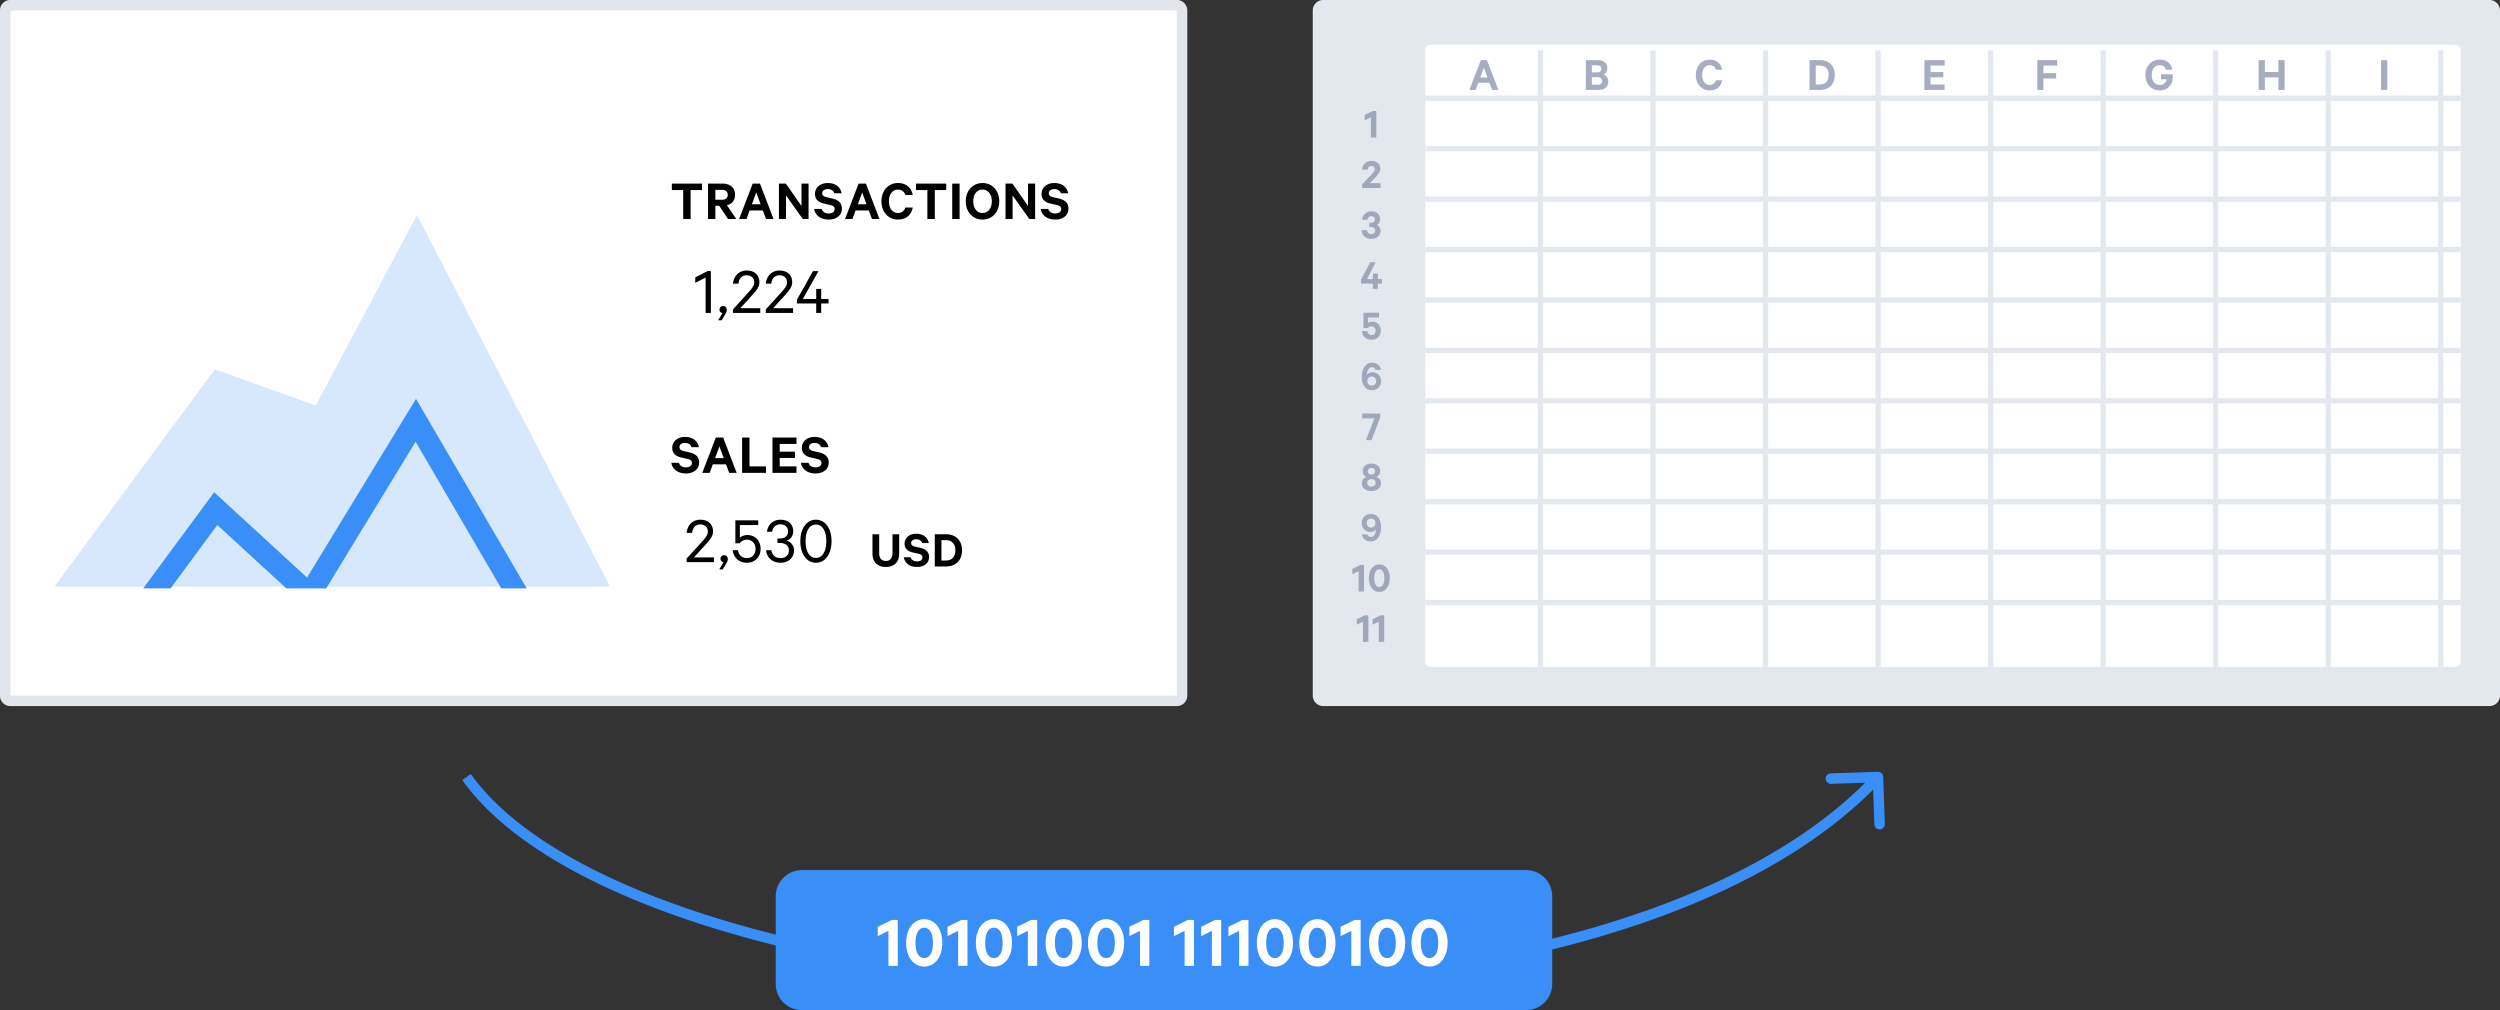
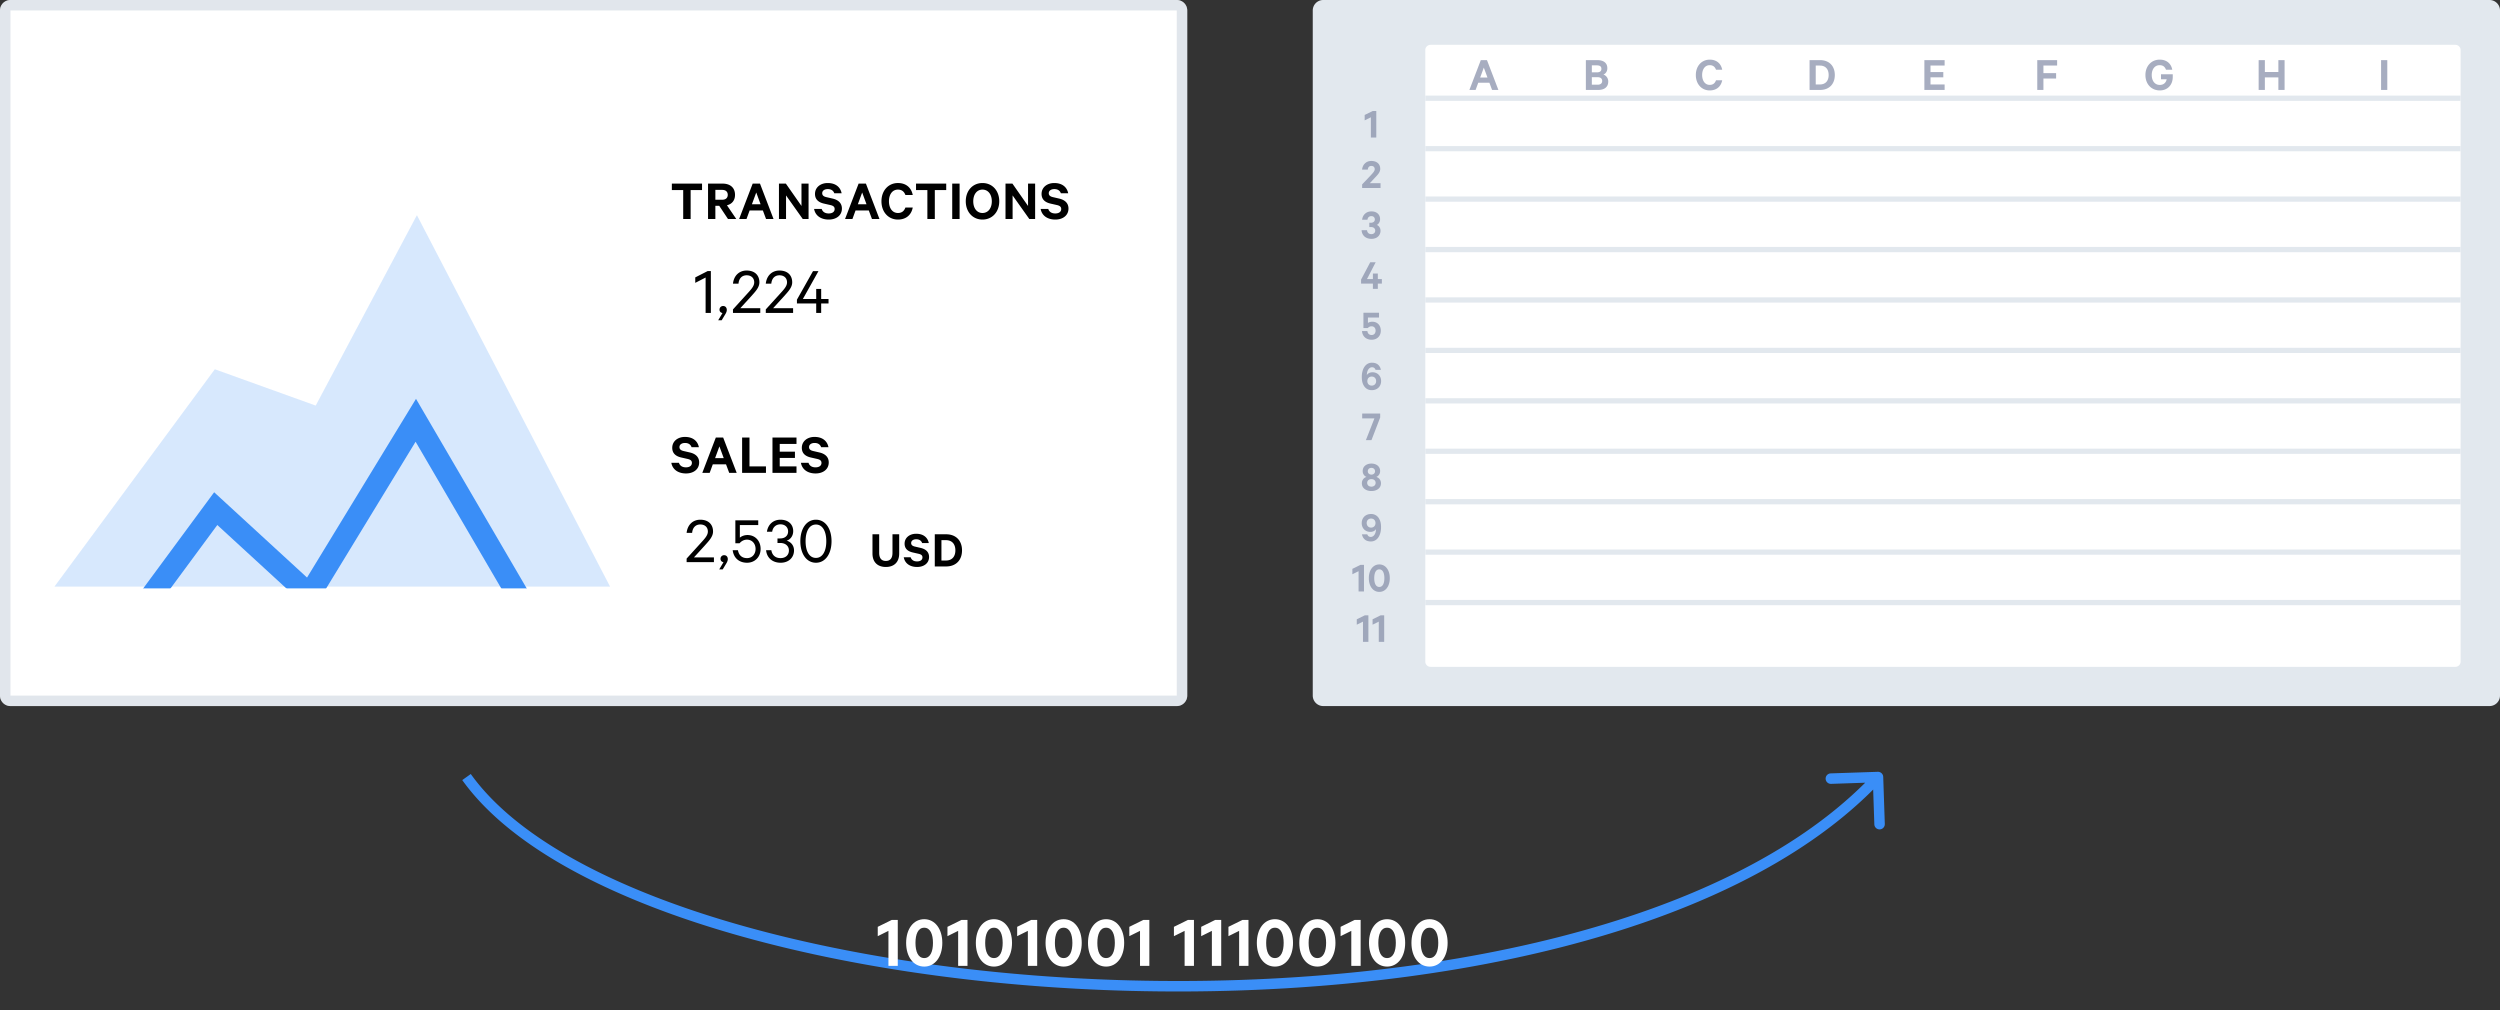
<svg xmlns="http://www.w3.org/2000/svg" width="443" height="179" viewBox="0 0 443 179" fill="none">
  <rect x="0" y="0" width="443" height="179" fill="#333333" stroke="none" />
  <path fill-rule="evenodd" clip-rule="evenodd" d="M332.75 136.765a.928.928 0 0 1 .957.896l.28 8.35a.928.928 0 0 1-1.855.062l-.207-6.162c-12.969 12.983-32.546 22.11-55.103 27.893-23.48 6.021-50.287 8.445-76.46 7.781-26.174-.663-51.754-4.415-72.784-10.77-20.984-6.34-37.613-15.325-45.668-26.583l1.51-1.08c7.684 10.739 23.808 19.574 44.695 25.886 20.842 6.298 46.253 10.031 72.293 10.691 26.04.66 52.671-1.753 75.953-7.723 22.343-5.729 41.515-14.71 54.153-27.31l-6.052.204a.928.928 0 1 1-.063-1.856l8.35-.28z" fill="#3A8EF7" />
-   <path d="M137.461 158.817a4.641 4.641 0 0 1 4.641-4.641h128.312a4.641 4.641 0 0 1 4.641 4.641v15.542a4.641 4.641 0 0 1-4.641 4.641H142.102a4.641 4.641 0 0 1-4.641-4.64v-15.543z" fill="#3A8EF7" />
  <path d="M159.087 163.014h-1.073l-2.477 1.219v1.656l1.894-.94v6.198h1.656v-8.133zM163.772 171.28c1.908 0 3.206-1.722 3.206-4.2 0-2.476-1.298-4.198-3.206-4.198-1.907 0-3.205 1.722-3.205 4.199s1.298 4.199 3.205 4.199zm0-6.888c1.086 0 1.55 1.179 1.55 2.689s-.464 2.689-1.55 2.689c-1.1 0-1.55-1.18-1.55-2.69s.45-2.688 1.55-2.688zM171.44 163.014h-1.073l-2.477 1.219v1.656l1.894-.94v6.198h1.655v-8.133zM176.125 171.28c1.907 0 3.205-1.722 3.205-4.2 0-2.476-1.298-4.198-3.205-4.198-1.908 0-3.206 1.722-3.206 4.199s1.298 4.199 3.206 4.199zm0-6.888c1.086 0 1.55 1.179 1.55 2.689s-.464 2.689-1.55 2.689c-1.1 0-1.55-1.18-1.55-2.69s.45-2.688 1.55-2.688zM183.792 163.014h-1.073l-2.477 1.219v1.656l1.894-.94v6.198h1.656v-8.133zM188.477 171.28c1.908 0 3.206-1.722 3.206-4.2 0-2.476-1.298-4.198-3.206-4.198-1.907 0-3.205 1.722-3.205 4.199s1.298 4.199 3.205 4.199zm0-6.888c1.087 0 1.55 1.179 1.55 2.689s-.463 2.689-1.55 2.689c-1.1 0-1.55-1.18-1.55-2.69s.45-2.688 1.55-2.688zM195.999 171.28c1.907 0 3.205-1.722 3.205-4.2 0-2.476-1.298-4.198-3.205-4.198-1.908 0-3.206 1.722-3.206 4.199s1.298 4.199 3.206 4.199zm0-6.888c1.086 0 1.55 1.179 1.55 2.689s-.464 2.689-1.55 2.689c-1.1 0-1.55-1.18-1.55-2.69s.45-2.688 1.55-2.688zM203.666 163.014h-1.073l-2.477 1.219v1.656l1.894-.94v6.198h1.656v-8.133zM211.569 163.014h-1.073l-2.477 1.219v1.656l1.894-.94v6.198h1.656v-8.133zM216.4 163.014h-1.073l-2.477 1.219v1.656l1.894-.94v6.198h1.656v-8.133zM221.231 163.014h-1.073l-2.477 1.219v1.656l1.894-.94v6.198h1.656v-8.133zM225.916 171.28c1.908 0 3.206-1.722 3.206-4.2 0-2.476-1.298-4.198-3.206-4.198-1.907 0-3.205 1.722-3.205 4.199s1.298 4.199 3.205 4.199zm0-6.888c1.087 0 1.55 1.179 1.55 2.689s-.463 2.689-1.55 2.689c-1.099 0-1.55-1.18-1.55-2.69s.451-2.688 1.55-2.688zM233.438 171.28c1.907 0 3.205-1.722 3.205-4.2 0-2.476-1.298-4.198-3.205-4.198s-3.205 1.722-3.205 4.199 1.298 4.199 3.205 4.199zm0-6.888c1.086 0 1.55 1.179 1.55 2.689s-.464 2.689-1.55 2.689c-1.1 0-1.55-1.18-1.55-2.69s.45-2.688 1.55-2.688zM241.105 163.014h-1.073l-2.477 1.219v1.656l1.895-.94v6.198h1.655v-8.133zM245.79 171.28c1.908 0 3.206-1.722 3.206-4.2 0-2.476-1.298-4.198-3.206-4.198-1.907 0-3.205 1.722-3.205 4.199s1.298 4.199 3.206 4.199zm0-6.888c1.087 0 1.55 1.179 1.55 2.689s-.463 2.689-1.55 2.689c-1.099 0-1.55-1.18-1.55-2.69s.451-2.688 1.55-2.688zM253.312 171.28c1.907 0 3.206-1.722 3.206-4.2 0-2.476-1.299-4.198-3.206-4.198s-3.205 1.722-3.205 4.199 1.298 4.199 3.205 4.199zm0-6.888c1.086 0 1.55 1.179 1.55 2.689s-.464 2.689-1.55 2.689c-1.1 0-1.55-1.18-1.55-2.69s.45-2.688 1.55-2.688z" fill="#fff" />
-   <path fill-rule="evenodd" clip-rule="evenodd" d="M256.55 118.164V8.937h.929v109.227h-.928zM245.583 118.164V8.937h.928v109.227h-.928z" fill="#E2E8EE" />
  <path d="M0 1.856C0 .831.831 0 1.856 0h206.667c1.025 0 1.856.831 1.856 1.856v121.402a1.857 1.857 0 0 1-1.856 1.857H1.856A1.857 1.857 0 0 1 0 123.258V1.856z" fill="#fff" />
  <path fill-rule="evenodd" clip-rule="evenodd" d="M208.523 1.856H1.856v121.402h206.667V1.856zM1.856 0A1.856 1.856 0 0 0 0 1.856v121.402c0 1.025.831 1.857 1.856 1.857h206.667a1.857 1.857 0 0 0 1.856-1.857V1.856A1.856 1.856 0 0 0 208.523 0H1.856z" fill="#A4B4C6" fill-opacity=".33" />
  <path d="M232.621 1.856c0-1.025.831-1.856 1.856-1.856h206.667C442.169 0 443 .831 443 1.856v121.402a1.857 1.857 0 0 1-1.856 1.857H234.477a1.857 1.857 0 0 1-1.856-1.857V1.856z" fill="#E2E8EE" />
  <path d="M252.562 8.872c0-.513.416-.928.928-.928h181.602c.513 0 .928.415.928.928v108.364a.928.928 0 0 1-.928.928H253.49a.928.928 0 0 1-.928-.928V8.872z" fill="#fff" />
  <path d="M125.963 48.034h-.567l-2.196 1.122v.966l1.834-.942v6.275h.93v-7.421zM127.268 56.746h.615l.64-1.062c.144-.229.265-.506.265-.76 0-.446-.277-.7-.64-.7a.631.631 0 0 0-.651.64c0 .35.23.555.53.603l-.76 1.28zM133.647 50.037c0 .7-.603 1.315-1.376 2.16l-2.389 2.63v.628h4.839v-.845h-3.536l1.883-2.063c.748-.845 1.496-1.58 1.496-2.522 0-1.267-.845-2.087-2.256-2.087-1.364 0-2.281.953-2.426 2.328h.978c.072-.856.555-1.484 1.448-1.484.82 0 1.339.495 1.339 1.255zM139.462 50.037c0 .7-.603 1.315-1.375 2.16l-2.39 2.63v.628h4.84v-.845H137l1.883-2.063c.748-.845 1.496-1.58 1.496-2.522 0-1.267-.844-2.087-2.256-2.087-1.364 0-2.28.953-2.426 2.328h.978c.072-.856.555-1.484 1.448-1.484.82 0 1.34.495 1.34 1.255zM145.029 48.046h-.965l-2.848 5.056v.676h3.415v1.677h.88v-1.677h1.304v-.797h-1.303v-1.785h-.881v1.785h-2.365l2.763-4.935zM125.434 94.191c0 .7-.603 1.316-1.376 2.16l-2.389 2.63v.628h4.839v-.844h-3.536l1.883-2.064c.748-.844 1.496-1.58 1.496-2.522 0-1.267-.845-2.087-2.257-2.087-1.363 0-2.28.953-2.425 2.329h.977c.073-.857.555-1.485 1.448-1.485.821 0 1.34.495 1.34 1.255zM127.444 100.9h.616l.64-1.061c.144-.23.265-.507.265-.76 0-.447-.278-.7-.64-.7a.631.631 0 0 0-.651.64c0 .35.229.554.53.602l-.76 1.28zM132.368 95.627c.905 0 1.52.712 1.52 1.641 0 .93-.615 1.63-1.508 1.63-.929 0-1.46-.531-1.617-1.4h-.929c.17 1.375 1.135 2.22 2.546 2.22 1.4 0 2.402-1.05 2.402-2.45 0-1.423-.966-2.461-2.33-2.461-.603 0-1.097.241-1.35.47v-2.232h3.257V92.2h-4.054v4.067h.748c.278-.338.724-.64 1.315-.64zM137.768 96.219h.519c.844 0 1.508.494 1.508 1.327 0 .82-.603 1.351-1.484 1.351-.93 0-1.497-.543-1.63-1.4h-.928c.12 1.34 1.122 2.221 2.57 2.221 1.484 0 2.377-.965 2.377-2.184 0-.833-.507-1.496-1.303-1.726.676-.205 1.158-.868 1.158-1.689 0-1.183-.844-2.027-2.256-2.027-1.316 0-2.22.88-2.402 2.136h.93c.108-.773.64-1.316 1.472-1.316s1.351.543 1.351 1.255c0 .797-.603 1.243-1.387 1.243h-.495v.809zM144.585 99.718c1.653 0 2.763-1.557 2.763-3.813 0-2.257-1.11-3.813-2.763-3.813-1.653 0-2.763 1.556-2.763 3.813 0 2.256 1.11 3.813 2.763 3.813zm0-6.77c1.195 0 1.834 1.231 1.834 2.957 0 1.725-.64 2.956-1.834 2.956-1.207 0-1.834-1.23-1.834-2.956s.627-2.956 1.834-2.956zM156.969 100.467c1.43 0 2.367-.816 2.367-2.385v-3.407h-1.188v3.286c0 .975-.427 1.439-1.179 1.439s-1.179-.464-1.179-1.439v-3.286h-1.188v3.407c0 1.569.947 2.385 2.367 2.385zM160.147 98.75c.195 1.086 1.095 1.717 2.367 1.717 1.206 0 2.116-.668 2.116-1.773 0-.863-.566-1.392-1.494-1.605l-1.04-.242c-.427-.102-.64-.297-.64-.622 0-.408.361-.668.9-.668.594 0 .919.297 1.049.678h1.179c-.186-.966-.938-1.652-2.237-1.652-1.198 0-2.052.724-2.052 1.754 0 .937.631 1.374 1.448 1.56l1.021.231c.492.112.696.297.696.64 0 .456-.38.715-.956.715-.557 0-.974-.232-1.132-.733h-1.225zM166.823 99.326v-3.611h.79c1.085 0 1.68.696 1.68 1.81 0 1.105-.595 1.8-1.68 1.8h-.79zm-1.179 1.049h2.015c1.726 0 2.812-1.114 2.812-2.85s-1.086-2.85-2.813-2.85h-2.014v5.7zM118.959 82.007c.214 1.194 1.205 1.889 2.604 1.889 1.327 0 2.328-.735 2.328-1.95 0-.95-.623-1.532-1.644-1.767l-1.144-.265c-.47-.113-.704-.327-.704-.684 0-.45.398-.736.99-.736.654 0 1.01.327 1.154.746h1.297c-.205-1.062-1.032-1.818-2.461-1.818-1.317 0-2.257.797-2.257 1.93 0 1.031.695 1.511 1.593 1.715l1.123.256c.541.122.766.326.766.704 0 .5-.419.786-1.052.786-.612 0-1.072-.255-1.245-.806h-1.348zM126.847 77.525l-2.4 6.269h1.307l.552-1.511h2.348l.562 1.51h1.327l-2.4-6.268h-1.296zm.633 1.572l.766 2.083h-1.532l.766-2.083zM131.502 83.794h4.227V82.64h-2.92v-5.115h-1.307v6.269zM136.882 77.525v6.269h4.257V82.64h-2.971v-1.49h2.695v-1.114h-2.695v-1.368h2.971v-1.143h-4.257zM141.922 82.007c.214 1.194 1.204 1.889 2.603 1.889 1.328 0 2.328-.735 2.328-1.95 0-.95-.623-1.532-1.644-1.767l-1.143-.265c-.47-.113-.705-.327-.705-.684 0-.45.398-.736.99-.736.654 0 1.011.327 1.154.746h1.297c-.204-1.062-1.031-1.818-2.46-1.818-1.318 0-2.257.797-2.257 1.93 0 1.031.694 1.511 1.593 1.715l1.123.256c.541.122.766.326.766.704 0 .5-.419.786-1.052.786-.613 0-1.072-.255-1.246-.806h-1.347zM119.052 33.68h2.011v5.125h1.318v-5.126h2.021v-1.143h-5.35v1.143zM127.447 36.467l1.552 2.338h1.47l-1.654-2.43c.878-.215 1.43-.848 1.43-1.848 0-1.287-.878-1.991-2.196-1.991h-2.583v6.269h1.297v-2.338h.684zm-.684-2.818h1.205c.653 0 .99.347.99.878 0 .52-.337.868-.99.868h-1.205v-1.746zM133.374 32.536l-2.4 6.269h1.307l.552-1.511h2.348l.562 1.51h1.327l-2.4-6.268h-1.296zm.633 1.572l.766 2.083h-1.532l.766-2.083zM143.277 32.536h-1.255v3.961l-2.767-3.961h-1.226v6.269h1.256v-4.176l2.961 4.176h1.031v-6.27zM144.256 37.018c.214 1.195 1.205 1.889 2.603 1.889 1.328 0 2.328-.735 2.328-1.95 0-.95-.622-1.532-1.643-1.767l-1.144-.265c-.47-.112-.704-.327-.704-.684 0-.45.398-.735.99-.735.653 0 1.01.326 1.154.745h1.296c-.204-1.062-1.03-1.817-2.46-1.817-1.317 0-2.257.796-2.257 1.93 0 1.03.695 1.51 1.593 1.715l1.123.255c.541.122.766.327.766.704 0 .5-.419.787-1.052.787-.612 0-1.072-.256-1.245-.807h-1.348zM152.144 32.536l-2.4 6.269h1.307l.552-1.511h2.348l.562 1.51h1.327l-2.4-6.268h-1.296zm.633 1.572l.766 2.083h-1.532l.766-2.083zM156.194 35.67c0 1.92 1.245 3.237 2.92 3.237 1.48 0 2.39-.868 2.624-2.134h-1.297c-.214.582-.602.97-1.327.97-1 0-1.593-.888-1.593-2.073 0-1.194.592-2.072 1.593-2.072.725 0 1.113.388 1.327.96h1.297c-.235-1.257-1.144-2.124-2.624-2.124-1.675 0-2.92 1.317-2.92 3.236zM162.32 33.68h2.011v5.125h1.318v-5.126h2.021v-1.143h-5.35v1.143zM170.041 32.536h-1.307v6.269h1.307v-6.27zM177.067 35.67c0-1.878-1.225-3.236-2.971-3.236s-2.961 1.358-2.961 3.236c0 1.869 1.215 3.237 2.96 3.237 1.747 0 2.972-1.368 2.972-3.237zm-1.317 0c0 1.226-.654 2.073-1.654 2.073-.99 0-1.634-.847-1.634-2.073 0-1.225.643-2.072 1.634-2.072 1 0 1.654.847 1.654 2.072zM183.424 32.536h-1.255v3.961l-2.767-3.961h-1.226v6.269h1.256v-4.176l2.961 4.176h1.031v-6.27zM184.403 37.018c.214 1.195 1.205 1.889 2.604 1.889 1.327 0 2.328-.735 2.328-1.95 0-.95-.623-1.532-1.644-1.767l-1.144-.265c-.47-.112-.704-.327-.704-.684 0-.45.398-.735.99-.735.654 0 1.01.326 1.154.745h1.297c-.205-1.062-1.032-1.817-2.461-1.817-1.317 0-2.257.796-2.257 1.93 0 1.03.695 1.51 1.593 1.715l1.123.255c.541.122.766.327.766.704 0 .5-.419.787-1.052.787-.612 0-1.072-.256-1.245-.807h-1.348z" fill="#000" />
  <path d="M38.066 65.436l-28.419 38.51h98.456L73.877 38.13 55.944 71.87l-17.878-6.435z" fill="#3A8EF7" fill-opacity=".2" />
  <path fill-rule="evenodd" clip-rule="evenodd" d="M73.714 70.672L97.4 111.224l-3.364 1.965-20.392-34.915-18.38 30.147-16.758-15.39-15.002 20.332-3.135-2.313 17.577-23.823 16.46 15.116 19.31-31.67z" fill="#3A8EF7" />
  <path d="M17.947 104.262h98.709v13.902H17.947v-13.902z" fill="#fff" />
  <path fill-rule="evenodd" clip-rule="evenodd" d="M436.02 17.874H252.562v-.929H436.02v.929zM436.02 26.81H252.562v-.928H436.02v.928zM436.02 35.747H252.562v-.928H436.02v.928zM436.02 44.684H252.562v-.929H436.02v.929zM436.02 53.62H252.562v-.928H436.02v.929zM436.02 62.557H252.562v-.928H436.02v.928zM436.02 71.494H252.562v-.928H436.02v.928zM436.02 80.43H252.562v-.928H436.02v.929zM436.02 89.368H252.562v-.929H436.02v.929zM436.02 98.304H252.562v-.928H436.02v.928zM436.02 107.241H252.562v-.928H436.02v.928z" fill="#E2E8EE" />
-   <path fill-rule="evenodd" clip-rule="evenodd" d="M272.504 118.164V8.937h.928v109.227h-.928zM292.445 118.164V8.937h.928v109.227h-.928zM312.386 118.164V8.937h.928v109.227h-.928zM332.327 118.164V8.937h.928v109.227h-.928zM352.268 118.164V8.937h.928v109.227h-.928zM372.209 118.164V8.937h.928v109.227h-.928zM392.15 118.164V8.937h.929v109.227h-.928zM412.092 118.164V8.937h.928v109.227h-.928zM432.033 118.164V8.937h.928v109.227h-.928z" fill="#E2E8EE" />
  <path d="M262.4 10.654l-2.023 5.283h1.101l.465-1.273h1.98l.472 1.273h1.119l-2.022-5.283h-1.093zm.533 1.325l.645 1.755h-1.29l.645-1.755zM243.878 19.664h-.622l-1.435.706v.96l1.098-.546v3.593h.96v-4.713zM243.602 29.967c0 .353-.322.683-.736 1.136l-1.497 1.573v.637h3.262v-.852h-1.896l.906-.975c.483-.506.936-.967.936-1.558 0-.852-.59-1.405-1.58-1.405-.93 0-1.544.653-1.636 1.528h1.013c.023-.368.23-.652.63-.652.368 0 .598.237.598.568zM242.646 40.232h.3c.437 0 .744.238.744.637 0 .376-.284.621-.683.621-.468 0-.722-.284-.768-.698h-.967c.054.913.73 1.535 1.743 1.535 1.005 0 1.612-.622 1.612-1.443 0-.43-.215-.837-.653-1.029.338-.16.576-.568.576-1.02 0-.807-.576-1.375-1.535-1.375-.945 0-1.559.645-1.65 1.482h.951c.03-.36.261-.645.69-.645.385 0 .615.253.615.584 0 .391-.307.59-.706.59h-.269v.76zM243.768 46.474h-.96l-1.627 3.07v.707h2.096v.936h.875v-.936h.714v-.806h-.714v-.975h-.875v.975h-1.044l1.535-2.97zM243.042 57.821c.446 0 .714.322.714.768 0 .453-.268.775-.698.775-.453 0-.706-.284-.76-.699h-.952c.07.93.722 1.536 1.712 1.536.96 0 1.62-.653 1.62-1.612 0-.937-.607-1.582-1.52-1.582-.33 0-.614.115-.76.215v-.96h1.965v-.851h-2.764v2.725h.768a.874.874 0 0 1 .675-.315zM244.695 65.537c-.169-.79-.69-1.267-1.581-1.267-1.128 0-1.804 1.068-1.804 2.534 0 .606.092 1.067.33 1.481.315.576.837.852 1.428.852 1.052 0 1.666-.729 1.666-1.62 0-.844-.584-1.55-1.536-1.55-.46 0-.836.207-.99.499v-.07c0-.66.353-1.32.914-1.32.33 0 .53.177.621.461h.952zm-2.402 2.004c0-.492.314-.814.783-.814.452 0 .775.322.775.814 0 .468-.323.79-.775.79-.469 0-.783-.322-.783-.79zM244.568 73.983v-.699h-3.186v.86h2.165l-1.513 3.853h.99l1.544-4.014zM243.017 86.235c-.43 0-.752-.253-.752-.667 0-.423.323-.668.752-.668.423 0 .745.245.745.668 0 .414-.322.667-.745.667zm0-2.134c-.353 0-.644-.222-.644-.59 0-.384.291-.607.644-.607.346 0 .638.223.638.606 0 .369-.292.591-.638.591zm0 2.91c.937 0 1.69-.507 1.69-1.367 0-.598-.377-1.005-.822-1.128.391-.169.675-.545.675-1.044 0-.86-.721-1.328-1.543-1.328-.829 0-1.55.468-1.55 1.328 0 .499.284.875.675 1.044-.445.123-.821.53-.821 1.128 0 .86.752 1.367 1.696 1.367zM241.333 94.681c.17.791.691 1.267 1.582 1.267 1.128 0 1.804-1.067 1.804-2.533 0-.607-.092-1.067-.33-1.482a1.567 1.567 0 0 0-1.428-.852c-1.052 0-1.666.73-1.666 1.62 0 .844.583 1.55 1.535 1.55.46 0 .837-.207.99-.499v.07c0 .66-.353 1.32-.913 1.32-.33 0-.53-.177-.622-.46h-.952zm2.403-2.003c0 .491-.315.813-.783.813-.453 0-.775-.322-.775-.813 0-.468.322-.79.775-.79.468 0 .783.322.783.79zM241.698 100.094h-.622l-1.435.706v.96l1.098-.545v3.592h.96v-4.713zM244.414 104.884c1.105 0 1.857-.998 1.857-2.434 0-1.435-.752-2.433-1.857-2.433-1.106 0-1.858.998-1.858 2.433 0 1.436.752 2.434 1.858 2.434zm0-3.992c.629 0 .898.683.898 1.558s-.269 1.559-.898 1.559c-.638 0-.899-.684-.899-1.559 0-.875.261-1.558.899-1.558zM242.478 109.031h-.622l-1.435.706v.96l1.098-.545v3.592h.96v-4.713zM245.278 109.031h-.622l-1.435.706v.96l1.097-.545v3.592h.96v-4.713zM284.122 13.21c.387-.138.697-.551.697-1.12 0-.946-.68-1.436-1.78-1.436h-2.023v5.283h2.194c1.102 0 1.773-.525 1.773-1.497 0-.577-.362-1.067-.86-1.23zm-2.048-.388v-1.239h.895c.525 0 .8.19.8.611 0 .422-.275.628-.8.628h-.895zm0 .86h1.042c.516 0 .791.25.791.663 0 .405-.275.663-.791.663h-1.042v-1.325zM300.501 13.295c0 1.618 1.05 2.728 2.46 2.728 1.249 0 2.014-.732 2.212-1.799h-1.093c-.18.49-.507.818-1.118.818-.843 0-1.342-.749-1.342-1.747 0-1.007.499-1.747 1.342-1.747.61 0 .938.327 1.118.81h1.093c-.198-1.06-.963-1.79-2.211-1.79-1.411 0-2.461 1.11-2.461 2.727zM321.748 14.965v-3.347h.731c1.007 0 1.558.645 1.558 1.677 0 1.024-.551 1.67-1.558 1.67h-.731zm-1.093.972h1.867c1.6 0 2.607-1.033 2.607-2.642s-1.006-2.641-2.607-2.641h-1.867v5.283zM340.999 10.654v5.283h3.588v-.972h-2.504v-1.257h2.272v-.937h-2.272v-1.153h2.504v-.964H341zM362.096 15.937v-2.022h2.246v-.955h-2.246v-1.342h2.426v-.964h-3.519v5.283h1.093zM383.938 14.044c-.12.602-.542 1.006-1.222 1.006-.886 0-1.428-.731-1.428-1.755 0-1.015.533-1.747 1.402-1.747.611 0 .938.31 1.127.81h1.11c-.198-1.06-.963-1.79-2.237-1.79-1.437 0-2.521 1.11-2.521 2.727 0 1.618 1.076 2.728 2.547 2.728 1.334 0 2.297-.93 2.297-2.392v-.465h-2.082v.878h1.007zM403.727 10.654v2.1h-2.392v-2.1h-1.101v5.283h1.101v-2.22h2.392v2.22h1.102v-5.283h-1.102zM423.028 10.654h-1.101v5.283h1.101v-5.283z" fill="#868FA8" fill-opacity=".73" />
</svg>